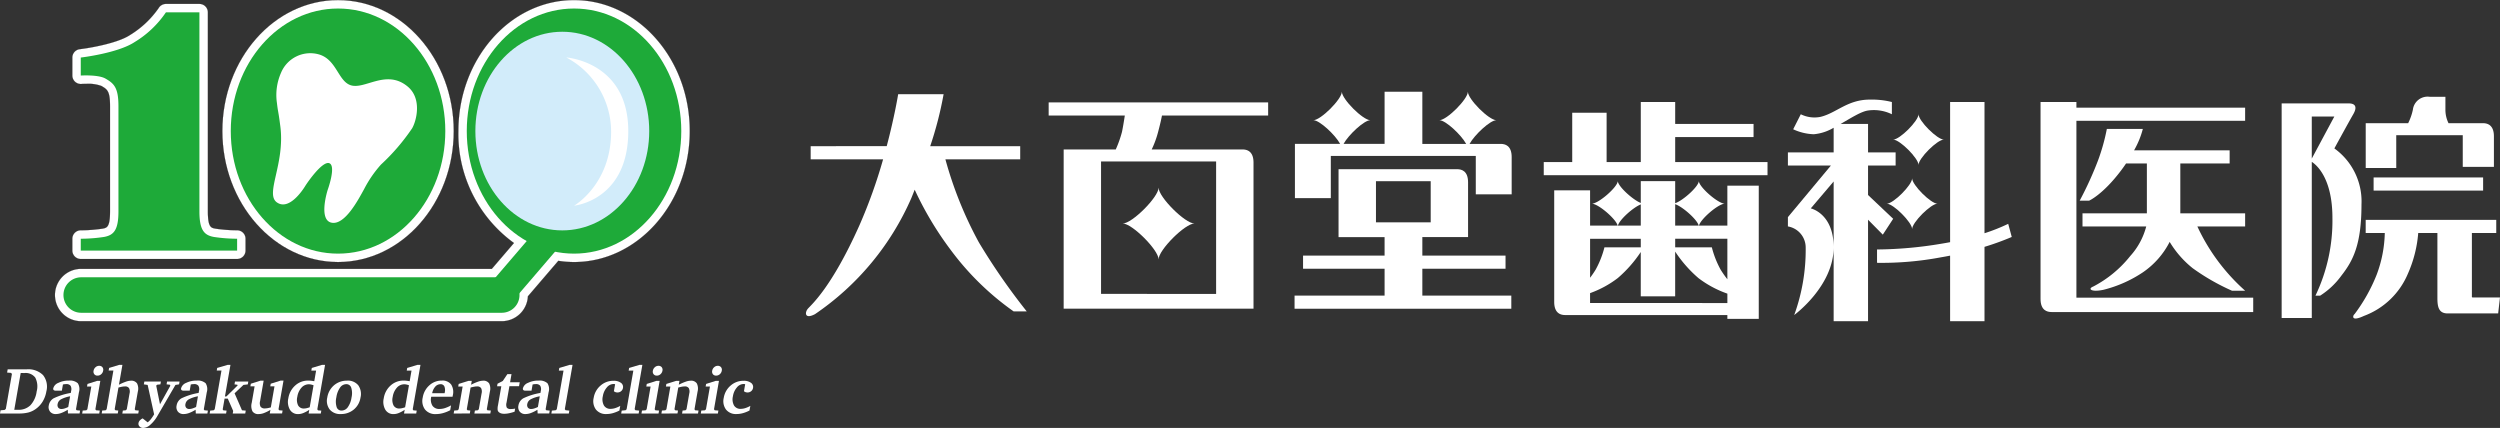
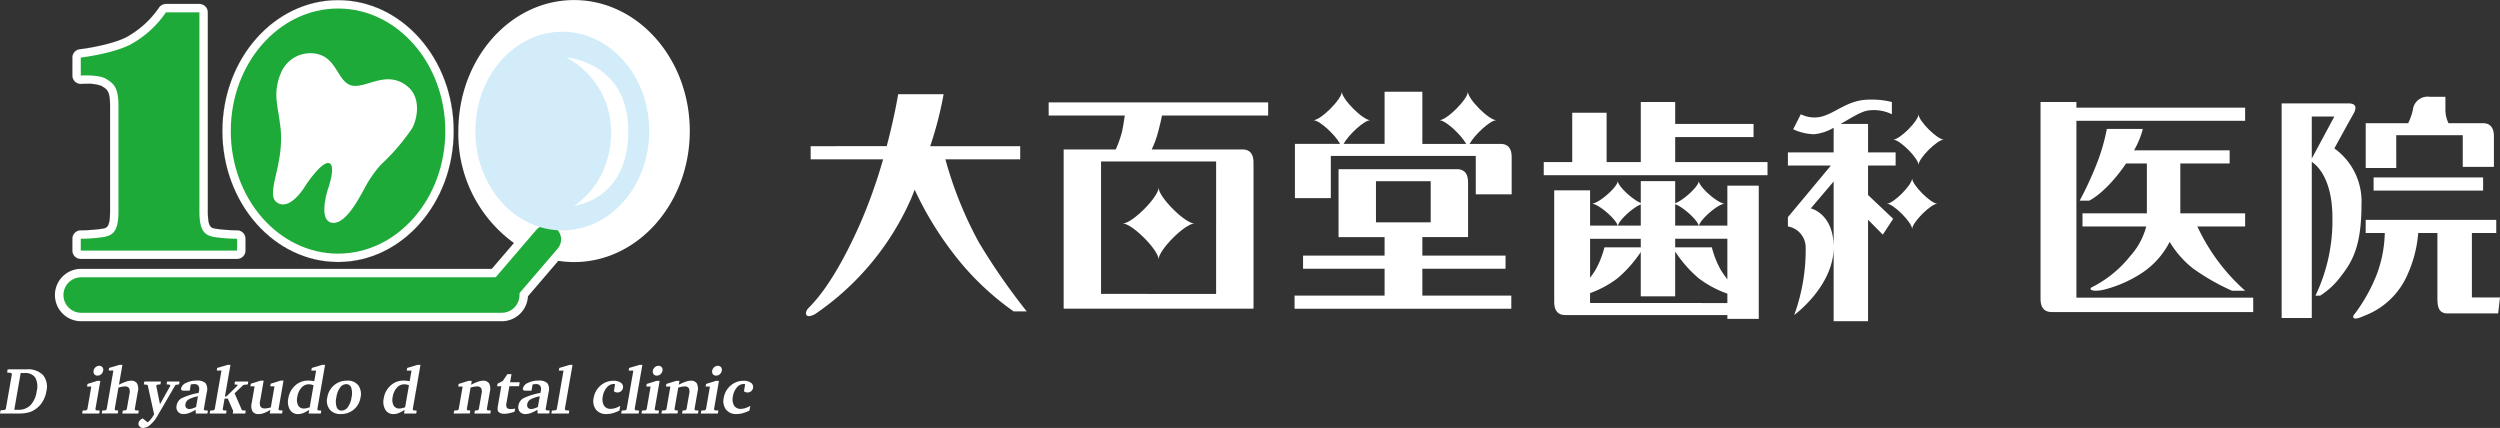
<svg xmlns="http://www.w3.org/2000/svg" width="379.619" height="64.982" viewBox="0 0 379.619 64.982">
  <rect x="0" y="0" width="379.619" height="64.982" fill="#333333" stroke="none" />
  <g id="Group_974" data-name="Group 974" transform="translate(-747 -11311.813)">
    <path id="Path_630970" data-name="Path 630970" d="M4.06,132.769a3.159,3.159,0,0,1,2.478.879,2.83,2.83,0,0,1,.5,2.48,4.344,4.344,0,0,1-.58,1.565,3.849,3.849,0,0,1-1.112,1.155,3.355,3.355,0,0,1-1.057.479,5.632,5.632,0,0,1-1.4.151H0l.085-.488.613-.054.187-.156.926-5.308-.131-.161-.6-.049.086-.493Zm-.919.561-.975,5.586h.575a2.556,2.556,0,0,0,1.88-.693,3.8,3.8,0,0,0,.947-2.1,2.913,2.913,0,0,0-.214-2.1,1.822,1.822,0,0,0-1.638-.69Z" transform="translate(747 11235.125)" fill="#fff" />
-     <path id="Path_630971" data-name="Path 630971" d="M20.386,141.258a5.467,5.467,0,0,1-1,.5,2.43,2.43,0,0,1-.815.156,1.062,1.062,0,0,1-.869-.364,1.108,1.108,0,0,1-.2-.935,1.548,1.548,0,0,1,.721-1.085,9.713,9.713,0,0,1,2.623-.825l.052-.3a1.037,1.037,0,0,0-.089-.791.785.785,0,0,0-.672-.249,1.941,1.941,0,0,0-.225.014c-.079.01-.165.025-.259.044l-.163.938h-.913a.485.485,0,0,1-.331-.088.294.294,0,0,1-.06-.278,1.241,1.241,0,0,1,.765-.816,3.467,3.467,0,0,1,1.591-.347,1.794,1.794,0,0,1,1.365.4,1.666,1.666,0,0,1,.175,1.377l-.451,2.588.106.142.518.048-.077.44H20.417Zm.072-.411.285-1.631a4.661,4.661,0,0,0-1.417.479,1.021,1.021,0,0,0-.48.7.661.661,0,0,0,.1.549.6.6,0,0,0,.5.2,1.553,1.553,0,0,0,.441-.076,4.113,4.113,0,0,0,.569-.227" transform="translate(736.904 11232.773)" fill="#fff" />
    <path id="Path_630972" data-name="Path 630972" d="M31.824,133.789H32.3l-.754,4.321.119.152.548.039-.078.449H29.542l.078-.449.544-.039.166-.152.6-3.452H30.28l.07-.4Zm.291-2.281a.606.606,0,0,1,.5.207.619.619,0,0,1,.116.525.9.9,0,0,1-.3.544.824.824,0,0,1-.561.213.586.586,0,0,1-.481-.21.627.627,0,0,1-.116-.527.9.9,0,0,1,.3-.538.8.8,0,0,1,.547-.215" transform="translate(729.935 11235.854)" fill="#fff" />
    <path id="Path_630973" data-name="Path 630973" d="M39.232,131.161h.474l-.527,3.018a8.528,8.528,0,0,1,1.075-.469,2.34,2.34,0,0,1,.723-.142,1.039,1.039,0,0,1,.95.413,1.773,1.773,0,0,1,.119,1.248l-.468,2.68.1.152.514.039-.078.449H39.692l.078-.449.432-.039.166-.152.418-2.393a1.16,1.16,0,0,0-.073-.817.692.692,0,0,0-.628-.262,2.459,2.459,0,0,0-.431.044q-.242.044-.551.127l-.576,3.3.124.152.427.039-.078.449H36.556l.078-.449.514-.039.161-.152,1.028-5.889h-.721l.068-.39Z" transform="translate(725.883 11236.054)" fill="#fff" />
    <path id="Path_630974" data-name="Path 630974" d="M50.669,137.151h2.513l-.075.43-.512.058-.127.142.575,2.827,1.569-2.817-.06-.152-.511-.058.075-.43h1.9l-.075.43-.552.088-2.728,4.693a5.177,5.177,0,0,1-1.081,1.349,1.726,1.726,0,0,1-1.081.491.739.739,0,0,1-.56-.222.571.571,0,0,1-.16-.52.793.793,0,0,1,.2-.4,1.353,1.353,0,0,1,.433-.31l.756.6a2.421,2.421,0,0,0,.481-.472,6,6,0,0,0,.5-.744l-.98-4.463-.579-.088Z" transform="translate(718.252 11232.594)" fill="#fff" />
    <path id="Path_630975" data-name="Path 630975" d="M66.347,141.258a5.441,5.441,0,0,1-1,.5,2.43,2.43,0,0,1-.815.156,1.062,1.062,0,0,1-.869-.364,1.1,1.1,0,0,1-.2-.935,1.549,1.549,0,0,1,.721-1.085,9.713,9.713,0,0,1,2.623-.825l.052-.3a1.038,1.038,0,0,0-.089-.791.787.787,0,0,0-.672-.249,1.921,1.921,0,0,0-.224.014c-.079.01-.166.025-.259.044l-.163.938h-.914a.484.484,0,0,1-.33-.088.293.293,0,0,1-.06-.278,1.24,1.24,0,0,1,.765-.816,3.467,3.467,0,0,1,1.591-.347,1.793,1.793,0,0,1,1.364.4,1.663,1.663,0,0,1,.175,1.377L67.59,141.2l.105.142.519.048-.077.44H66.377Zm.071-.411.285-1.631a4.654,4.654,0,0,0-1.417.479,1.019,1.019,0,0,0-.481.7.661.661,0,0,0,.1.549.6.6,0,0,0,.5.2,1.553,1.553,0,0,0,.441-.076,4.089,4.089,0,0,0,.568-.227" transform="translate(710.355 11232.773)" fill="#fff" />
    <path id="Path_630976" data-name="Path 630976" d="M75.388,138.549l.076-.44.526-.049.162-.152,1.028-5.889h-.72l.068-.39,1.6-.469h.416l-.838,4.8h.218l1.707-1.67-.048-.112-.426-.049.076-.439h2.02l-.076.439-.662.079-1.347,1.27,1.125,2.583.572.049-.077.44h-1.9l.068-.391-.819-1.87h-.488l-.286,1.64.106.141.486.039-.076.44Z" transform="translate(703.452 11236.054)" fill="#fff" />
    <path id="Path_630977" data-name="Path 630977" d="M91.557,136.839h.474l-.541,3.1a1.212,1.212,0,0,0,.07.857.76.76,0,0,0,.677.261,2.254,2.254,0,0,0,.381-.037,4.5,4.5,0,0,0,.5-.12l.557-3.194h-.643l.07-.4,1.488-.469h.454l-.759,4.351.109.152.51.039-.078.449h-1.87l.1-.552a5.89,5.89,0,0,1-1,.491,2.329,2.329,0,0,1-.778.149,1.03,1.03,0,0,1-.949-.42,1.87,1.87,0,0,1-.111-1.289l.437-2.5h-.642l.069-.4Z" transform="translate(695.006 11232.773)" fill="#fff" />
    <path id="Path_630978" data-name="Path 630978" d="M107.8,132.031h-.725l.07-.4,1.556-.469h.459l-1.177,6.749.107.161.5.038-.077.44h-1.851l.1-.561a5.008,5.008,0,0,1-.917.493,2.113,2.113,0,0,1-.762.156,1.392,1.392,0,0,1-1.262-.671,2.406,2.406,0,0,1-.236-1.737,3.253,3.253,0,0,1,1.046-1.938,2.879,2.879,0,0,1,1.973-.742,4.2,4.2,0,0,1,.441.025c.152.017.31.041.475.073Zm-.971,5.567.583-3.34a3.23,3.23,0,0,0-.382-.11,1.6,1.6,0,0,0-.327-.036,1.488,1.488,0,0,0-1.126.517,2.673,2.673,0,0,0-.632,1.392,1.924,1.924,0,0,0,.126,1.3.951.951,0,0,0,.895.469,1.785,1.785,0,0,0,.378-.046,3.9,3.9,0,0,0,.487-.144" transform="translate(687.2 11236.054)" fill="#fff" />
    <path id="Path_630979" data-name="Path 630979" d="M120.611,136.839a2.024,2.024,0,0,1,1.691.7,2.286,2.286,0,0,1,.343,1.882,2.918,2.918,0,0,1-1.016,1.806,2.985,2.985,0,0,1-1.98.684,2.039,2.039,0,0,1-1.68-.691,2.165,2.165,0,0,1-.367-1.819,3.041,3.041,0,0,1,1.025-1.858,2.957,2.957,0,0,1,1.982-.7m-.132.532a1.152,1.152,0,0,0-.936.522,3.373,3.373,0,0,0-.56,1.465,2.854,2.854,0,0,0,.042,1.489.751.751,0,0,0,.745.533,1.169,1.169,0,0,0,.955-.518,3.374,3.374,0,0,0,.562-1.475,2.8,2.8,0,0,0-.048-1.485.766.766,0,0,0-.76-.532" transform="translate(679.095 11232.773)" fill="#fff" />
    <path id="Path_630980" data-name="Path 630980" d="M142.109,132.031h-.725l.07-.4,1.556-.469h.459l-1.177,6.749.107.161.5.038-.077.44h-1.851l.1-.561a5.019,5.019,0,0,1-.917.493,2.117,2.117,0,0,1-.762.156,1.392,1.392,0,0,1-1.262-.671,2.408,2.408,0,0,1-.236-1.737,3.253,3.253,0,0,1,1.046-1.938,2.878,2.878,0,0,1,1.973-.742,4.176,4.176,0,0,1,.44.025c.152.017.31.041.476.073Zm-.971,5.567.583-3.34a3.23,3.23,0,0,0-.382-.11,1.6,1.6,0,0,0-.327-.036,1.488,1.488,0,0,0-1.126.517,2.673,2.673,0,0,0-.632,1.392,1.924,1.924,0,0,0,.126,1.3.951.951,0,0,0,.895.469,1.779,1.779,0,0,0,.378-.046,3.9,3.9,0,0,0,.487-.144" transform="translate(667.379 11236.054)" fill="#fff" />
-     <path id="Path_630981" data-name="Path 630981" d="M156.213,140.576l-.13.742a5.414,5.414,0,0,1-1.1.439,4.051,4.051,0,0,1-1.061.147,1.994,1.994,0,0,1-1.658-.689,2.194,2.194,0,0,1-.352-1.821,3.125,3.125,0,0,1,1.009-1.858,2.752,2.752,0,0,1,1.889-.721,1.643,1.643,0,0,1,1.416.594,2.123,2.123,0,0,1,.25,1.667l-.033.19H153.2l0,.029a1.764,1.764,0,0,0,.191,1.343,1.232,1.232,0,0,0,1.086.488,2.71,2.71,0,0,0,.822-.136,4.854,4.854,0,0,0,.92-.415m-.984-1.841.019-.107a1.525,1.525,0,0,0-.059-.935.6.6,0,0,0-.582-.325,1.053,1.053,0,0,0-.793.364,2.075,2.075,0,0,0-.474,1Z" transform="translate(659.278 11232.787)" fill="#fff" />
    <path id="Path_630982" data-name="Path 630982" d="M163.11,141.842l.079-.449.514-.039.167-.152.6-3.452H163.8l.07-.4,1.508-.469h.478l-.1.59a8.05,8.05,0,0,1,1.058-.464,2.393,2.393,0,0,1,.741-.147,1.026,1.026,0,0,1,.938.411,1.783,1.783,0,0,1,.115,1.25l-.468,2.68.1.152.515.039-.078.449h-2.421l.079-.449.432-.039.162-.152.417-2.393a1.172,1.172,0,0,0-.07-.817.692.692,0,0,0-.631-.262,2.424,2.424,0,0,0-.421.044q-.242.044-.547.127l-.576,3.3.109.152.428.039-.078.449Z" transform="translate(652.779 11232.761)" fill="#fff" />
    <path id="Path_630983" data-name="Path 630983" d="M179.365,136.332h-.643l.066-.381.8-.42.7-1.041h.624l-.216,1.24h1.464l-.105.6h-1.464l-.435,2.493a1.111,1.111,0,0,0,.045.768.707.707,0,0,0,.607.2,3.125,3.125,0,0,0,.343-.017,2.608,2.608,0,0,0,.311-.051l-.083.476a6.672,6.672,0,0,1-.85.236,3.681,3.681,0,0,1-.717.08,1.7,1.7,0,0,1-.452-.053.928.928,0,0,1-.331-.166.562.562,0,0,1-.22-.329,2.21,2.21,0,0,1,.047-.731Z" transform="translate(643.76 11234.13)" fill="#fff" />
    <path id="Path_630984" data-name="Path 630984" d="M189.241,141.258a5.467,5.467,0,0,1-1,.5,2.436,2.436,0,0,1-.815.156,1.062,1.062,0,0,1-.869-.364,1.106,1.106,0,0,1-.2-.935,1.548,1.548,0,0,1,.721-1.085,9.713,9.713,0,0,1,2.623-.825l.052-.3a1.041,1.041,0,0,0-.089-.791.787.787,0,0,0-.672-.249,1.941,1.941,0,0,0-.225.014c-.079.01-.165.025-.258.044l-.164.938h-.913a.485.485,0,0,1-.331-.088.293.293,0,0,1-.06-.278,1.239,1.239,0,0,1,.765-.816,3.466,3.466,0,0,1,1.591-.347,1.792,1.792,0,0,1,1.364.4,1.663,1.663,0,0,1,.175,1.377l-.451,2.588.106.142.518.048-.076.44h-1.759Zm.071-.411.285-1.631a4.658,4.658,0,0,0-1.417.479,1.021,1.021,0,0,0-.481.7.662.662,0,0,0,.1.549.6.6,0,0,0,.5.2,1.555,1.555,0,0,0,.441-.076,4.072,4.072,0,0,0,.569-.227" transform="translate(639.365 11232.773)" fill="#fff" />
    <path id="Path_630985" data-name="Path 630985" d="M198.236,138.549l.076-.44.582-.058.164-.142,1.026-5.879h-.711l.07-.4,1.575-.469h.435l-1.175,6.729.122.161.565.058-.077.44Z" transform="translate(632.488 11236.054)" fill="#fff" />
    <path id="Path_630986" data-name="Path 630986" d="M217.288,141.407a5.438,5.438,0,0,1-1.017.4,3.64,3.64,0,0,1-.946.13,1.914,1.914,0,0,1-1.6-.679,2.151,2.151,0,0,1-.345-1.777,3.082,3.082,0,0,1,1.043-1.865,2.912,2.912,0,0,1,1.961-.728,1.825,1.825,0,0,1,1.128.305.76.76,0,0,1,.315.784.791.791,0,0,1-.286.491.83.83,0,0,1-.544.192.932.932,0,0,1-.3-.046.747.747,0,0,1-.247-.144l.185-1.06a1.129,1.129,0,0,0-.138-.027.933.933,0,0,0-.107-.007,1.345,1.345,0,0,0-1.014.525,2.66,2.66,0,0,0-.606,1.335,1.964,1.964,0,0,0,.167,1.4,1.119,1.119,0,0,0,1.026.513,2.329,2.329,0,0,0,.687-.114,3.959,3.959,0,0,0,.765-.34Z" transform="translate(623.768 11232.747)" fill="#fff" />
    <path id="Path_630987" data-name="Path 630987" d="M223.339,138.549l.077-.44.581-.058.164-.142,1.025-5.879h-.71l.07-.4,1.575-.469h.435l-1.174,6.729.122.161.565.058-.077.44Z" transform="translate(617.987 11236.054)" fill="#fff" />
    <path id="Path_630988" data-name="Path 630988" d="M232.908,133.789h.479l-.754,4.321.118.152.549.039-.079.449h-2.595l.079-.449.543-.039.166-.152.6-3.452h-.652l.07-.4Zm.292-2.281a.606.606,0,0,1,.5.207.619.619,0,0,1,.116.525.906.906,0,0,1-.3.544.824.824,0,0,1-.561.213.585.585,0,0,1-.48-.21.625.625,0,0,1-.116-.527.9.9,0,0,1,.3-.538.8.8,0,0,1,.547-.215" transform="translate(613.777 11235.854)" fill="#fff" />
    <path id="Path_630989" data-name="Path 630989" d="M237.8,141.842l.078-.449.514-.039.167-.152.6-3.452h-.677l.07-.4,1.507-.469h.479l-.1.59a8,8,0,0,1,1.057-.464,2.4,2.4,0,0,1,.741-.147,1.026,1.026,0,0,1,.938.411,1.783,1.783,0,0,1,.115,1.25l-.468,2.68.1.152.515.039-.078.449h-2.421l.078-.449.432-.039.162-.152.418-2.393a1.172,1.172,0,0,0-.07-.817.691.691,0,0,0-.631-.262,2.419,2.419,0,0,0-.421.044q-.242.044-.547.127l-.576,3.3.109.152.428.039-.079.449Z" transform="translate(609.634 11232.761)" fill="#fff" />
    <path id="Path_630990" data-name="Path 630990" d="M254.236,133.789h.479l-.754,4.321.119.152.548.039-.078.449h-2.595l.078-.449.544-.039.166-.152.6-3.452h-.652l.07-.4Zm.291-2.281a.607.607,0,0,1,.5.207.621.621,0,0,1,.116.525.908.908,0,0,1-.3.544.826.826,0,0,1-.561.213.587.587,0,0,1-.481-.21.627.627,0,0,1-.115-.527.9.9,0,0,1,.3-.538.8.8,0,0,1,.547-.215" transform="translate(601.458 11235.854)" fill="#fff" />
    <path id="Path_630991" data-name="Path 630991" d="M264.05,141.407a5.416,5.416,0,0,1-1.017.4,3.634,3.634,0,0,1-.945.13,1.914,1.914,0,0,1-1.6-.679,2.15,2.15,0,0,1-.345-1.777,3.08,3.08,0,0,1,1.043-1.865,2.911,2.911,0,0,1,1.961-.728,1.824,1.824,0,0,1,1.128.305.762.762,0,0,1,.315.784.8.8,0,0,1-.286.491.832.832,0,0,1-.544.192.929.929,0,0,1-.3-.046.745.745,0,0,1-.248-.144l.185-1.06a1.114,1.114,0,0,0-.138-.027.915.915,0,0,0-.107-.007,1.346,1.346,0,0,0-1.015.525,2.656,2.656,0,0,0-.6,1.335,1.966,1.966,0,0,0,.166,1.4,1.12,1.12,0,0,0,1.027.513,2.324,2.324,0,0,0,.687-.114,3.947,3.947,0,0,0,.765-.34Z" transform="translate(596.756 11232.747)" fill="#fff" />
    <path id="Path_630992" data-name="Path 630992" d="M97.508,39.794c9.687,0,17.572-8.924,17.572-19.893S107.2.01,97.508.01,79.94,8.934,79.94,19.9s7.882,19.893,17.568,19.893" transform="translate(700.822 11311.813)" fill="#fff" />
    <path id="Path_630993" data-name="Path 630993" d="M97.508,39.794c9.687,0,17.572-8.924,17.572-19.893S107.2.01,97.508.01,79.94,8.934,79.94,19.9,87.822,39.794,97.508,39.794Z" transform="translate(700.822 11311.813)" fill="none" stroke="#231815" stroke-miterlimit="10" stroke-width="0.02" />
    <path id="Path_630994" data-name="Path 630994" d="M98.591.01C88.9.01,81.021,8.934,81.021,19.9a20.448,20.448,0,0,0,8.439,17L86.1,40.822H23.74a3.978,3.978,0,0,0,0,7.956H87.617a3.978,3.978,0,0,0,3.965-3.784L96.2,39.607a15.644,15.644,0,0,0,2.392.187c9.688,0,17.57-8.924,17.57-19.893S108.279.01,98.591.01" transform="translate(735.58 11311.813)" fill="#fff" />
-     <path id="Path_630995" data-name="Path 630995" d="M98.591.01C88.9.01,81.021,8.934,81.021,19.9a20.448,20.448,0,0,0,8.439,17L86.1,40.822H23.74a3.978,3.978,0,0,0,0,7.956H87.617a3.978,3.978,0,0,0,3.965-3.784L96.2,39.607a15.644,15.644,0,0,0,2.392.187c9.688,0,17.57-8.924,17.57-19.893S108.279.01,98.591.01Z" transform="translate(735.58 11311.813)" fill="none" stroke="#231815" stroke-miterlimit="10" stroke-width="0.02" />
    <path id="Path_630996" data-name="Path 630996" d="M27.281,40.123H51.024a1.283,1.283,0,0,0,1.282-1.282v-1.8a1.284,1.284,0,0,0-1.282-1.284,22.747,22.747,0,0,1-3.306-.249c-.659-.122-1.134-.209-1.134-2.627V2.669A1.286,1.286,0,0,0,45.3,1.385H40.21a1.3,1.3,0,0,0-1.116.647,14.423,14.423,0,0,1-4.34,4.078c-1.887,1.252-6.143,1.976-7.621,2.148A1.284,1.284,0,0,0,26,9.532v2.733a1.284,1.284,0,0,0,1.362,1.282c.006,0,.3-.017.714-.017a5.759,5.759,0,0,1,2.326.311c.907.528,1.32.767,1.32,3.067V32.883c0,2.418-.474,2.5-1.133,2.627a22.978,22.978,0,0,1-3.305.249A1.286,1.286,0,0,0,26,37.043v1.8a1.284,1.284,0,0,0,1.284,1.282" transform="translate(731.983 11311.02)" fill="#fff" />
    <path id="Path_630997" data-name="Path 630997" d="M27.281,40.123H51.024a1.283,1.283,0,0,0,1.282-1.282v-1.8a1.284,1.284,0,0,0-1.282-1.284,22.747,22.747,0,0,1-3.306-.249c-.659-.122-1.134-.209-1.134-2.627V2.669A1.286,1.286,0,0,0,45.3,1.385H40.21a1.3,1.3,0,0,0-1.116.647,14.423,14.423,0,0,1-4.34,4.078c-1.887,1.252-6.143,1.976-7.621,2.148A1.284,1.284,0,0,0,26,9.532v2.733a1.284,1.284,0,0,0,1.362,1.282c.006,0,.3-.017.714-.017a5.759,5.759,0,0,1,2.326.311c.907.528,1.32.767,1.32,3.067V32.883c0,2.418-.474,2.5-1.133,2.627a22.978,22.978,0,0,1-3.305.249A1.286,1.286,0,0,0,26,37.043v1.8A1.284,1.284,0,0,0,27.281,40.123Z" transform="translate(731.983 11311.02)" fill="none" stroke="#231815" stroke-miterlimit="10" stroke-width="0.02" />
    <path id="Path_630998" data-name="Path 630998" d="M89.374,105.07H25.5a2.692,2.692,0,0,1-2.687-2.685v-.019A2.692,2.692,0,0,1,25.5,99.682H89.374a2.693,2.693,0,0,1,2.687,2.684v.019a2.693,2.693,0,0,1-2.687,2.685" transform="translate(733.824 11254.237)" fill="#1eaa39" />
    <path id="Path_630999" data-name="Path 630999" d="M115.549,21.656c0,10.278-7.292,18.611-16.288,18.611S82.973,31.934,82.973,21.656,90.268,3.047,99.261,3.047s16.288,8.332,16.288,18.609" transform="translate(699.07 11310.06)" fill="#1eaa39" />
-     <path id="Path_631000" data-name="Path 631000" d="M200.4,21.656c0,10.278-7.292,18.611-16.285,18.611s-16.288-8.332-16.288-18.611S175.124,3.047,184.12,3.047,200.4,11.379,200.4,21.656" transform="translate(650.051 11310.06)" fill="#1eaa39" />
    <path id="Path_631001" data-name="Path 631001" d="M41.966,4.425h5.088V34.639c0,2.836.706,3.616,2.186,3.889a23.9,23.9,0,0,0,3.539.272v1.8H29.037V38.8a23.886,23.886,0,0,0,3.538-.272c1.48-.273,2.185-1.053,2.185-3.889V18.663c0-2.836-.7-3.447-1.959-4.175-1.088-.636-3.764-.468-3.764-.468V11.288s5.621-.654,8.183-2.354a15.276,15.276,0,0,0,4.746-4.509" transform="translate(730.227 11309.264)" fill="#1eaa39" />
    <path id="Path_631002" data-name="Path 631002" d="M176.52,93.692a2.159,2.159,0,0,1-1.637-3.56l7.254-8.463a2.156,2.156,0,0,1,3.274,2.806l-7.254,8.463a2.151,2.151,0,0,1-1.637.753" transform="translate(646.277 11265.077)" fill="#1eaa39" />
    <path id="Path_631003" data-name="Path 631003" d="M197.314,26.481c0,8.331-5.911,15.082-13.2,15.082s-13.2-6.752-13.2-15.082,5.907-15.081,13.2-15.081,13.2,6.754,13.2,15.081" transform="translate(648.27 11305.234)" fill="#d2ecfa" />
    <path id="Path_631004" data-name="Path 631004" d="M203.581,20.642S213,21.27,213,31.82s-8.227,11.328-8.227,11.328,5.622-3.216,5.622-11.253a12.768,12.768,0,0,0-6.811-11.253" transform="translate(629.401 11299.896)" fill="#fff" />
    <path id="Path_631005" data-name="Path 631005" d="M98.732,26.587A8.358,8.358,0,0,1,99.36,22.1a4.809,4.809,0,0,1,5.784-2.8c2.6.77,2.88,3.9,4.674,4.627,2.167.873,5.461-2.5,8.772.24,2.216,1.833,1.35,5.206.675,6.361a31.561,31.561,0,0,1-4.724,5.495,17.729,17.729,0,0,0-2.552,3.712c-.895,1.624-2.941,5.542-4.966,5.107s-.577-4.963-.577-4.963,1.3-3.568.288-4.049-3.324,2.844-3.71,3.472-2.46,3.757-4.291,2.458,1.254-5.832.53-11.52c-.333-2.608-.336-1.974-.53-3.661" transform="translate(690.307 11300.782)" fill="#fff" />
    <g id="Group_973" data-name="Group 973" transform="translate(0 -12.923)">
      <path id="Path_630965" data-name="Path 630965" d="M315.993,86.883a58.555,58.555,0,0,1-5.045-12.545h11.36V72.343H308.643a55.225,55.225,0,0,0,2.034-7.891h-6.9s-.526,3.31-1.739,7.891H290.49v1.995h11a77.213,77.213,0,0,1-3.609,10.053c-4.236,9.472-7.31,12.046-7.81,12.628s-.5,1.661,1.08.829a41.25,41.25,0,0,0,14.622-17.612c.179-.438.348-.862.512-1.284a50.5,50.5,0,0,0,5.553,9.26,41.82,41.82,0,0,0,9.472,9.221H323.3a96.64,96.64,0,0,1-7.311-10.551" transform="translate(579.608 11274.588)" fill="#fff" />
      <path id="Path_630966" data-name="Path 630966" d="M394.234,69.393h16.123V67.4H377.029v1.994h11.564c-.12.775-.29,1.824-.432,2.491a17.213,17.213,0,0,1-.944,2.66h-7.91V98.721h28.828V76.538c0-1.744-1-1.993-1.661-1.993h-13.8a14.953,14.953,0,0,0,1.017-2.825c.272-1.022.44-1.789.542-2.326m8.223,27.084H384.984V76.372h17.473Z" transform="translate(529.208 11272.886)" fill="#fff" />
      <path id="Path_630967" data-name="Path 630967" d="M409.108,108.942c0-1.421,4.021-5.443,5.441-5.443-1.421,0-5.441-4.022-5.441-5.44,0,1.418-4.022,5.44-5.441,5.44,1.42,0,5.441,4.022,5.441,5.443" transform="translate(513.82 11255.175)" fill="#fff" />
      <path id="Path_630968" data-name="Path 630968" d="M496.826,71.481h-4.737c.775-1.4,3.134-3.6,4.07-3.6-1.129,0-4.325-3.2-4.325-4.327,0,1.129-3.2,4.327-4.328,4.327.938,0,3.3,2.2,4.071,3.6H484.92V63.555h-5.733v7.926h-6.232c.776-1.4,3.134-3.6,4.071-3.6-1.129,0-4.327-3.2-4.327-4.327,0,1.129-3.2,4.327-4.327,4.327.936,0,3.3,2.2,4.07,3.6h-6.87v8.237h5.45v-6.41h22.014v5.83h5.449V73.473c0-1.744-1-1.993-1.661-1.993" transform="translate(478.059 11275.106)" fill="#fff" />
      <path id="Path_630969" data-name="Path 630969" d="M484.842,106.52h12.633v-1.993H484.842v-2.812h6.944V93.4c0-1.746-1-1.994-1.663-1.994H472.118v10.314h6.991v2.812H466.729v1.993h12.381v4.072H465.439v1.994h32.913v-1.994h-13.51ZM477.8,93.228h8.312v6.245H477.8Z" transform="translate(478.137 11259.021)" fill="#fff" />
      <path id="Path_631006" data-name="Path 631006" d="M574.988,76.385v-3.8h11.9V70.59h-11.9V67.262h-5.224v9.123h-5.189v-7.5h-5.222v7.5H555.03v1.991h33.978V76.385Z" transform="translate(426.385 11272.965)" fill="#fff" />
      <path id="Path_631007" data-name="Path 631007" d="M585.085,102.429h-4.309c.219-.984,2.941-3.332,3.931-3.332-1.031,0-3.953-2.553-3.953-3.452,0,.811-2.368,2.96-3.593,3.378V95.67h-5.224v3.317c-1.247-.5-3.49-2.555-3.49-3.342,0,.9-2.92,3.452-3.952,3.452.989,0,3.712,2.348,3.929,3.332h-4.185V97.07h-5.447v16.944c0,1.744,1,1.991,1.662,1.991h24.631v.583h4.768V96.36h-4.768Zm0,8.143a15.148,15.148,0,0,1-1.031-1.474,14.329,14.329,0,0,1-1.327-3.375h-5.565v-1.3h7.924Zm-4.353-8.143h-3.571V99.173c1.167.4,3.375,2.371,3.571,3.256m-8.795-3.221v3.221h-3.469c.191-.859,2.277-2.749,3.469-3.221m0,5.216v1.3H566.42a14.275,14.275,0,0,1-1.329,3.375,13.923,13.923,0,0,1-.851,1.244v-5.919Zm-7.7,9.754v-1.5a15.575,15.575,0,0,0,4.208-2.287,19.05,19.05,0,0,0,3.49-3.956v6.734h5.224v-6.8A19.223,19.223,0,0,0,580.7,110.4a15.9,15.9,0,0,0,4.386,2.355v1.428Z" transform="translate(424.211 11256.569)" fill="#fff" />
      <path id="Path_631008" data-name="Path 631008" d="M684.509,79.357c0-1,2.846-3.848,3.849-3.848-1,0-3.849-2.844-3.849-3.848,0,1-2.844,3.848-3.848,3.848,1,0,3.848,2.844,3.848,3.848" transform="translate(353.813 11270.424)" fill="#fff" />
      <path id="Path_631009" data-name="Path 631009" d="M682.212,94.708c0,1-2.846,3.848-3.849,3.848,1,0,3.849,2.846,3.849,3.851,0-1.005,2.844-3.851,3.848-3.851-1,0-3.848-2.844-3.848-3.848" transform="translate(355.141 11257.111)" fill="#fff" />
      <path id="Path_631010" data-name="Path 631010" d="M657.223,86.9l1.575-2.409-3.817-3.61V76.408h4.188V74.413h-4.187V70.088h-4.164c1.575-.9,3.1-1.888,4.164-2.038a6.23,6.23,0,0,1,3.618.568V66.76a12.548,12.548,0,0,0-3.352-.366c-3.434,0-5.089,2.071-7.531,2.63a4.666,4.666,0,0,1-2.948-.405L643.613,70.9a8.049,8.049,0,0,0,3.125.754,7.1,7.1,0,0,0,3.021-.988v3.745h-6.947v1.994h6.529l-6.529,7.835v1.412a3.243,3.243,0,0,1,2.7,3.171,28.97,28.97,0,0,1-1.742,10.281s5.988-4.368,5.988-10.281c0-5.156-3.474-5.911-3.474-5.911l3.474-4.085v21.217h5.222V84.631Z" transform="translate(375.677 11273.467)" fill="#fff" />
-       <path id="Path_631011" data-name="Path 631011" d="M695.321,87.758l-.539-2a28.313,28.313,0,0,1-3.6,1.429V67.261h-5.223V88.544q-.661.127-1.359.239a61.236,61.236,0,0,1-9.737.87v2.026a48.342,48.342,0,0,0,9.688-.834c.481-.078.949-.168,1.408-.258v9.961h5.223V89.254a40.673,40.673,0,0,0,4.134-1.5" transform="translate(357.16 11272.966)" fill="#fff" />
      <path id="Path_631012" data-name="Path 631012" d="M772.842,89.745H763V82.171h7.489V80.178H755.98a13.256,13.256,0,0,0,1.33-3.25h-5.466a30.219,30.219,0,0,1-1.344,4.8,52.814,52.814,0,0,1-2.779,6.093h1.434s2.063-.894,4.84-4.569c.279-.371.532-.728.767-1.077h3.16v7.575h-9.776v1.991h9.677a10.691,10.691,0,0,1-2.439,4.505,17.5,17.5,0,0,1-5.6,4.615c-.9.359-.315.9,1.569.492a19.034,19.034,0,0,0,5.959-2.644,12.423,12.423,0,0,0,4.071-4.626,14.994,14.994,0,0,0,3.5,4,33,33,0,0,0,5.959,3.414h2a29.857,29.857,0,0,1-7.255-9.757h7.255Z" transform="translate(315.076 11267.382)" fill="#fff" />
      <path id="Path_631013" data-name="Path 631013" d="M739.091,96.968V70.117H764.71V68.123H739.091v-.861h-5.447v29.9c0,1.742,1,1.991,1.661,1.991h30.633V96.968Z" transform="translate(323.207 11272.965)" fill="#fff" />
      <rect id="Rectangle_35512" data-name="Rectangle 35512" width="16.629" height="1.994" transform="translate(1107.426 11351.682)" fill="#fff" />
      <path id="Path_631014" data-name="Path 631014" d="M855.186,71.22h10.1v4.807h4.731V71.386c0-1.742-1-1.993-1.661-1.993h-5.231a4.617,4.617,0,0,1-.472-1.969V65.386h-2.368a2.253,2.253,0,0,0-2.573,1.968,8.6,8.6,0,0,1-.715,2.04h-6.445V76.2h4.638Z" transform="translate(255.677 11274.049)" fill="#fff" />
      <path id="Path_631015" data-name="Path 631015" d="M828.342,74.592s2.151-3.945,2.866-5.183.18-1.647-.672-1.647h-10.2v32.586h4.576V76.636c.725.468,3.135,2.477,3.135,8.528a26.334,26.334,0,0,1-2.577,11.787h.717a11.809,11.809,0,0,0,3.226-3.046c1.791-2.285,3.046-4.749,3.046-10.8a9.909,9.909,0,0,0-4.122-8.512m-3.426,1.545V69.752h3.426Z" transform="translate(273.127 11272.677)" fill="#fff" />
      <path id="Path_631016" data-name="Path 631016" d="M864.418,121.422c-.379,0-.33,0-.33-.33v-9.464h3.7v-1.991H847.962v1.991h2.9a19.1,19.1,0,0,1-1.235,6.34,25.834,25.834,0,0,1-3.353,5.977c-.242.139-.656,1.245,1.416.277a11.62,11.62,0,0,0,6.67-6.387,18.843,18.843,0,0,0,1.58-6.207h2.911v9.863c0,1.313.172,2.351,1.556,2.351h7.67l.275-2.42Z" transform="translate(258.262 11248.487)" fill="#fff" />
    </g>
  </g>
</svg>